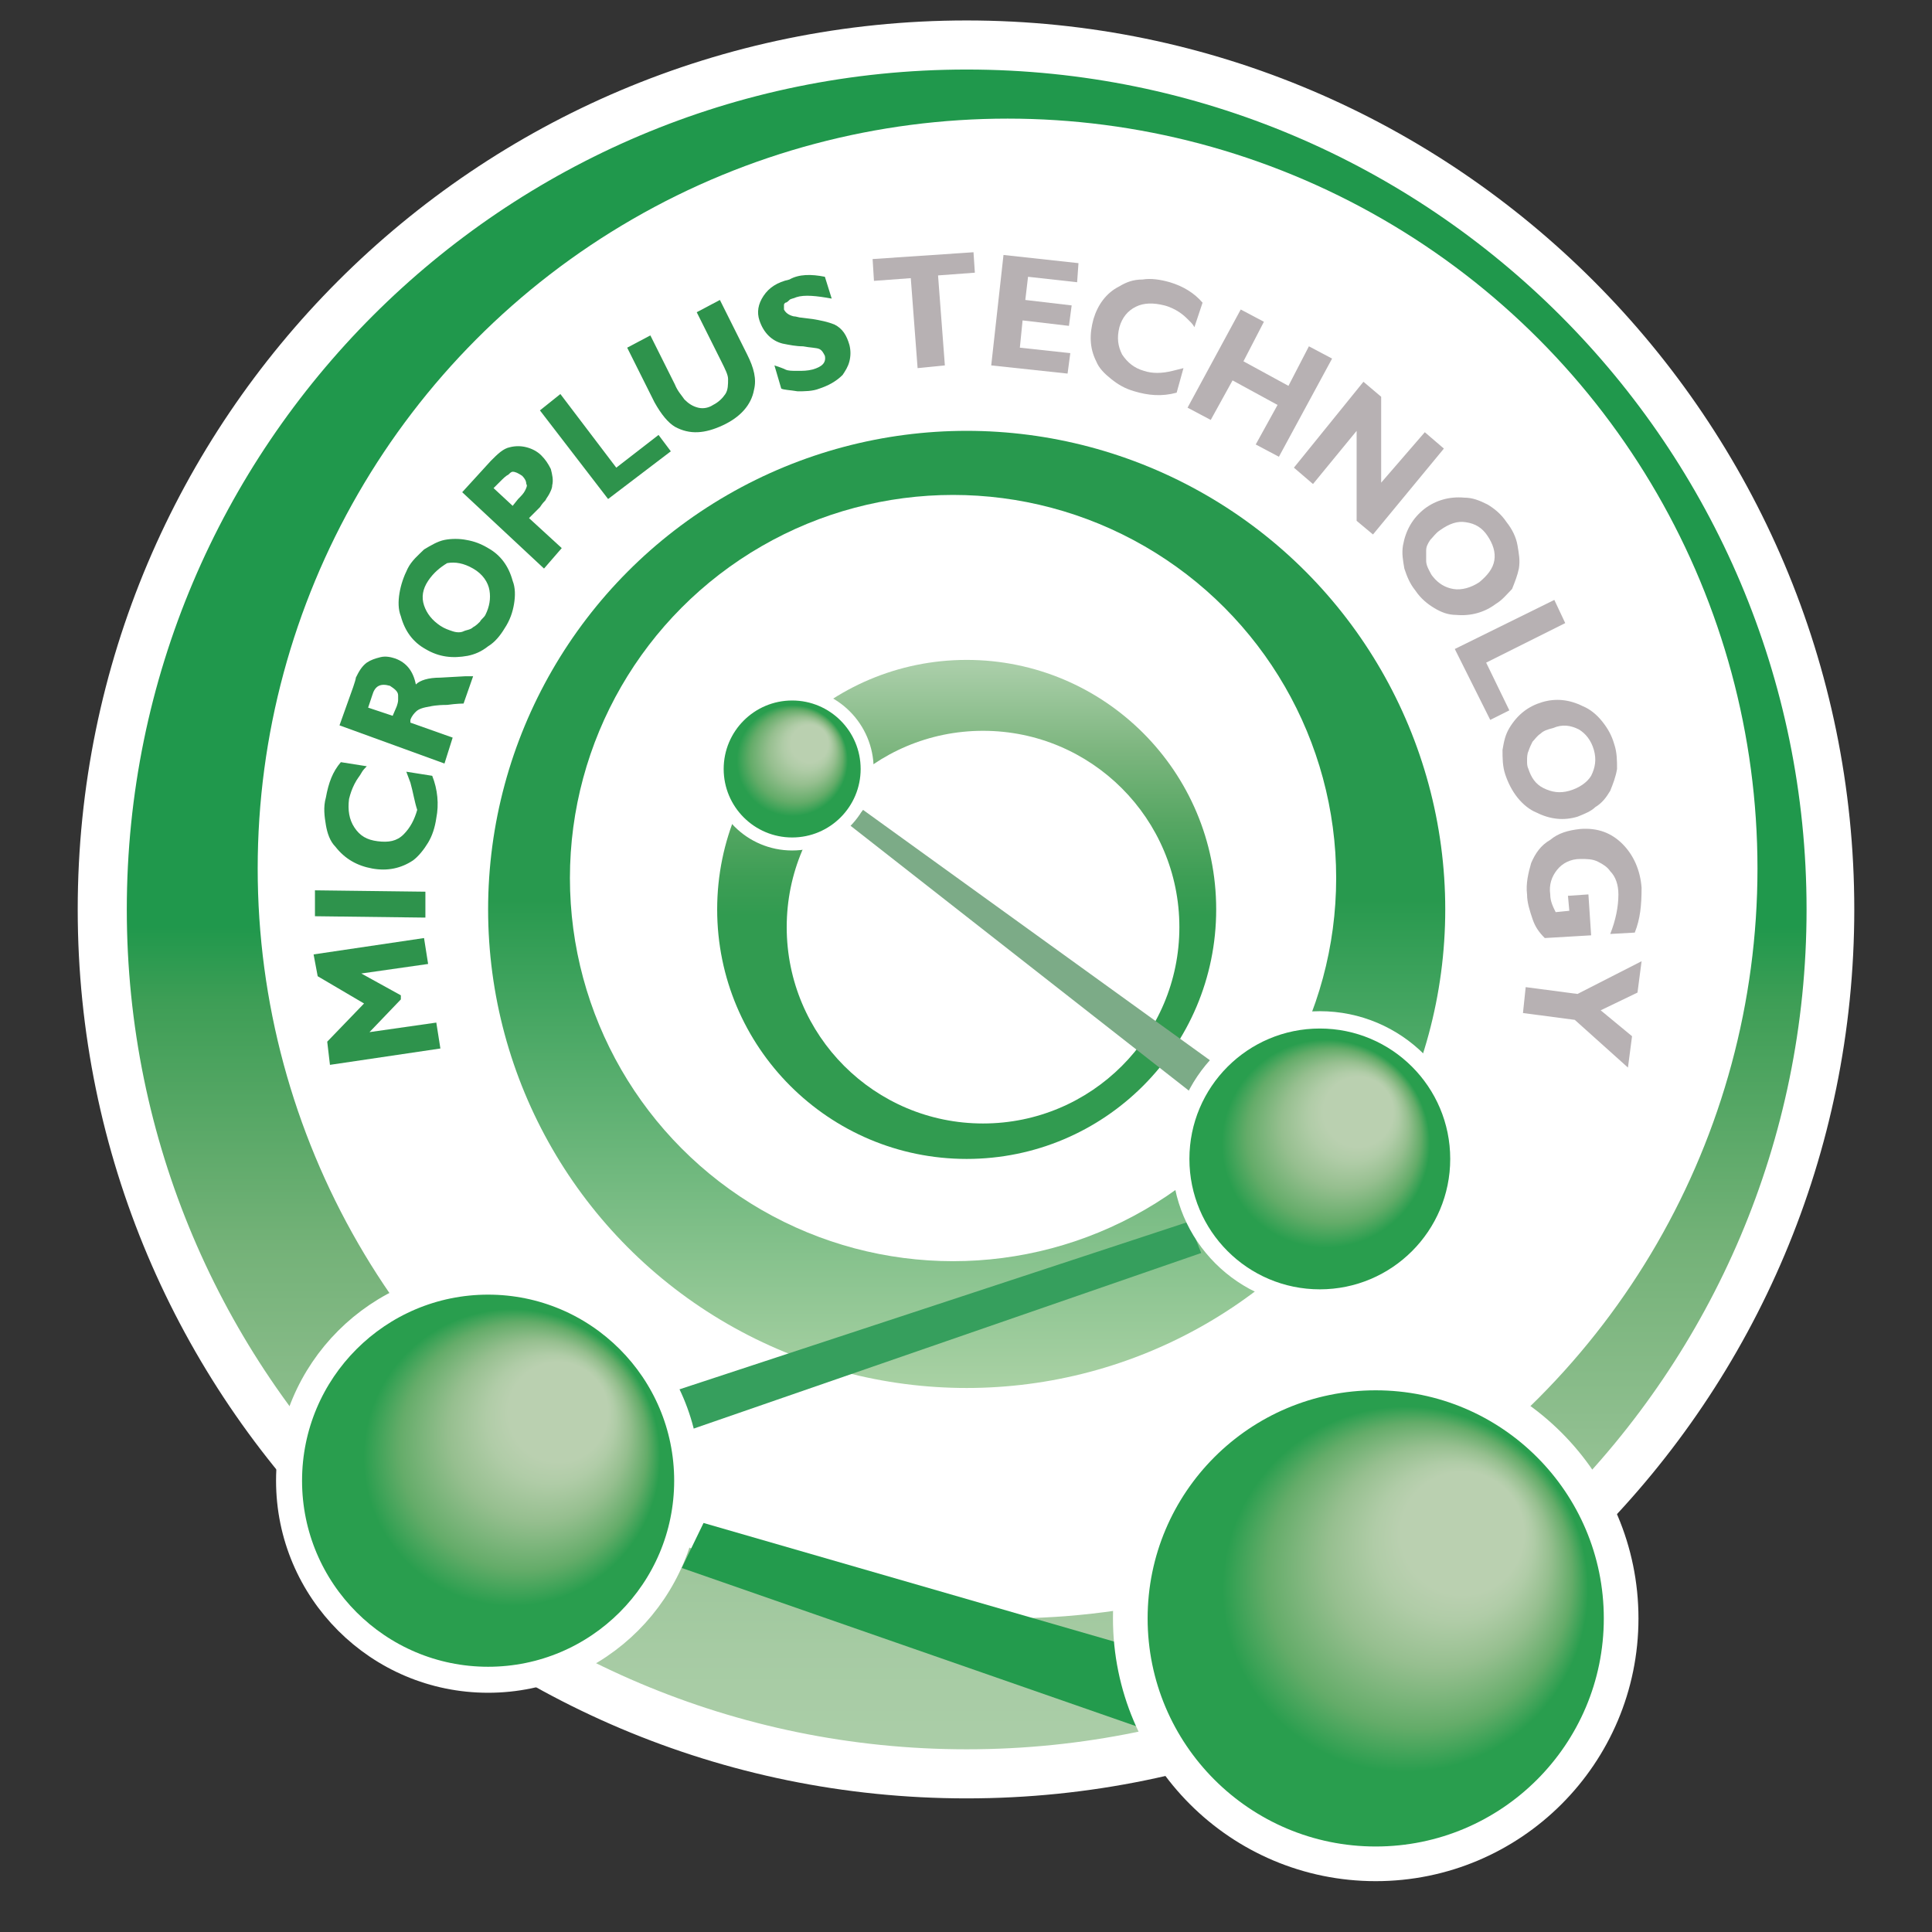
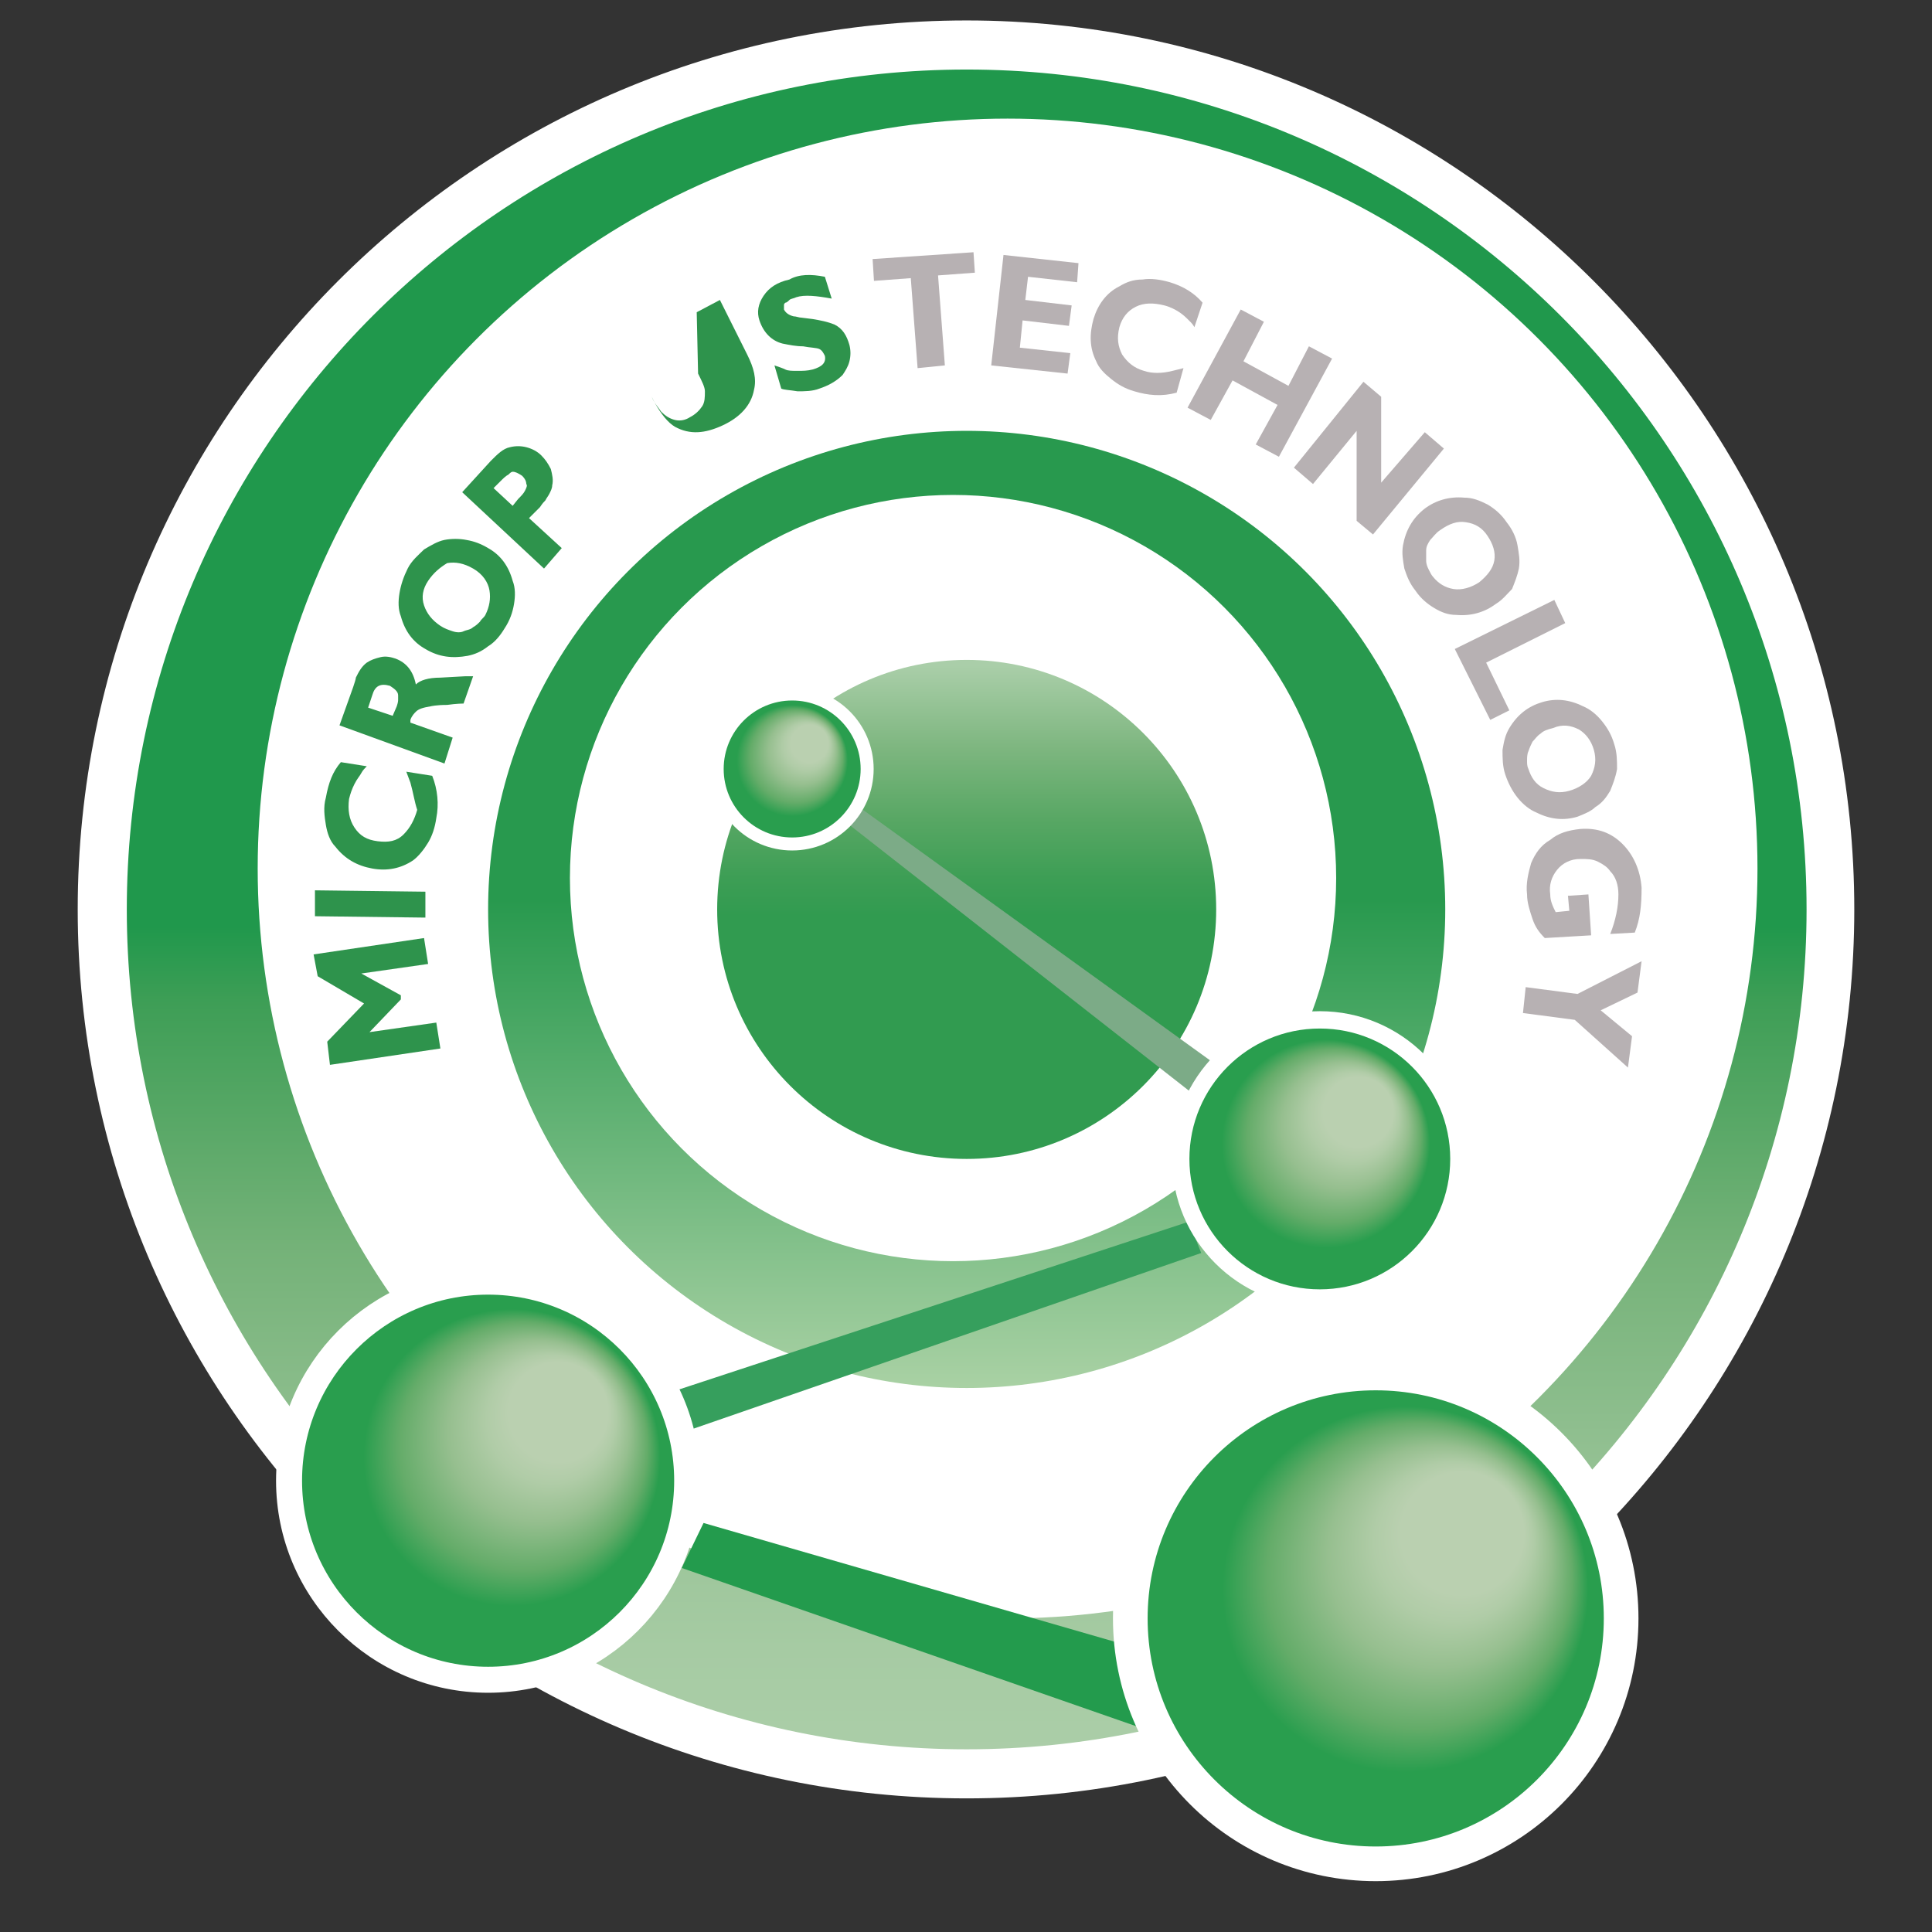
<svg xmlns="http://www.w3.org/2000/svg" id="Layer_1" x="0px" y="0px" viewBox="0 0 141.7 141.7" style="enable-background:new 0 0 141.7 141.7;" xml:space="preserve">
  <rect x="0" y="0" width="141.7" height="141.7" fill="#333333" stroke="none" />
  <style type="text/css"> .st0{fill:url(#SVGID_1_);} .st1{fill:#FFFFFF;} .st2{fill:url(#SVGID_00000065763760601311790010000007933326520137301124_);} .st3{fill:url(#SVGID_00000028296574260567230430000012339073371927123612_);} .st4{fill:#239B4D;} .st5{fill:#369F5D;} .st6{fill:#7CAB87;} .st7{fill:url(#SVGID_00000067921527531699581710000003074452167416288931_);stroke:#FFFFFF;stroke-width:2.542;stroke-miterlimit:10;} .st8{fill:url(#SVGID_00000059989708216305394700000015314305898531227560_);stroke:#FFFFFF;stroke-width:0.954;stroke-miterlimit:10;} .st9{fill:url(#SVGID_00000014617622169025940250000010014832561088065458_);stroke:#FFFFFF;stroke-width:1.907;stroke-miterlimit:10;} .st10{fill:url(#SVGID_00000020360673767836210670000014077846507417199778_);stroke:#FFFFFF;stroke-width:1.271;stroke-miterlimit:10;} .st11{fill:#2E934C;} .st12{fill:#B7B1B3;} .st13{fill:url(#SVGID_00000074435328421669525630000017224946563832747431_);} .st14{fill:url(#SVGID_00000014592018660943802670000004724229712908320656_);} .st15{fill:url(#SVGID_00000005234836866321017620000014191304012051877296_);} .st16{fill:#E30613;} .st17{fill:#E35038;} .st18{fill:#EF805A;} .st19{fill:url(#SVGID_00000183970725570723196910000008798956368636740796_);stroke:#FFFFFF;stroke-width:2.548;stroke-miterlimit:10;} .st20{fill:url(#SVGID_00000084524560633698008650000015121414995214256515_);stroke:#FFFFFF;stroke-width:1.911;stroke-miterlimit:10;} .st21{fill:url(#SVGID_00000001642513920356138600000004572326857875441591_);stroke:#FFFFFF;stroke-width:1.274;stroke-miterlimit:10;} .st22{fill:url(#SVGID_00000006687979099354361620000017918021469180347268_);stroke:#FFFFFF;stroke-width:0.956;stroke-miterlimit:10;} .st23{fill:#DC0C18;} .st24{fill:#AECC53;} .st25{fill:#3F965D;} .st26{fill:#007E48;} .st27{fill:none;} .st28{fill:url(#SVGID_00000113346750580544798720000015300486421341262256_);} </style>
  <g>
    <g>
      <linearGradient id="SVGID_1_" gradientUnits="userSpaceOnUse" x1="-1748.199" y1="2245.821" x2="-1621.457" y2="2245.821" gradientTransform="matrix(0 -1 1 0 -2174.954 -1618.143)">
        <stop offset="0" style="stop-color:#ACCEA9" />
        <stop offset="7.255000e-02" style="stop-color:#A6CBA3" />
        <stop offset="0.178" style="stop-color:#94C193" />
        <stop offset="0.305" style="stop-color:#74B278" />
        <stop offset="0.446" style="stop-color:#3E9E56" />
        <stop offset="0.49" style="stop-color:#20984C" />
      </linearGradient>
      <circle class="st0" cx="70.9" cy="66.7" r="63.4" />
      <path class="st1" d="M70.9,5.1c34,0,61.6,27.6,61.6,61.6c0,34-27.6,61.6-61.6,61.6c-34,0-61.6-27.6-61.6-61.6 C9.3,32.7,36.9,5.1,70.9,5.1 M70.9,1.5C34.9,1.5,5.7,30.7,5.7,66.7s29.2,65.2,65.2,65.2S136,102.6,136,66.7S106.8,1.5,70.9,1.5 L70.9,1.5z" />
    </g>
    <circle class="st1" cx="73.9" cy="63.7" r="55" />
    <linearGradient id="SVGID_00000085944064499232954980000002447277105371804550_" gradientUnits="userSpaceOnUse" x1="-1719.45" y1="2239.684" x2="-1649.324" y2="2239.684" gradientTransform="matrix(0 -1 1 0 -2168.817 -1617.701)">
      <stop offset="0" style="stop-color:#A9D1A4" />
      <stop offset="0.51" style="stop-color:#28994E" />
    </linearGradient>
    <circle style="fill:url(#SVGID_00000085944064499232954980000002447277105371804550_);" cx="70.9" cy="66.7" r="35.1" />
    <circle class="st1" cx="69.9" cy="64.4" r="28.1" />
    <linearGradient id="SVGID_00000134247440689884375910000003542323345718151056_" gradientUnits="userSpaceOnUse" x1="-2213.199" y1="-1760.094" x2="-2176.611" y2="-1760.094" gradientTransform="matrix(0 1 -1 0 -1689.227 2261.645)">
      <stop offset="9.534838e-03" style="stop-color:#AACEA9" />
      <stop offset="1.698865e-02" style="stop-color:#A8CDA7" />
      <stop offset="0.177" style="stop-color:#7DB67F" />
      <stop offset="0.318" style="stop-color:#58A764" />
      <stop offset="0.435" style="stop-color:#3D9E55" />
      <stop offset="0.512" style="stop-color:#319B50" />
    </linearGradient>
    <circle style="fill:url(#SVGID_00000134247440689884375910000003542323345718151056_);" cx="70.9" cy="66.7" r="18.3" />
-     <circle class="st1" cx="72.1" cy="68" r="14.4" />
    <polygon class="st4" points="50,115 51.6,111.7 83.1,120.8 83.6,126.7 " />
    <polygon class="st5" points="48.5,105.6 88.1,91.9 87.2,89.6 47.4,102.7 " />
    <polygon class="st6" points="88.1,80.7 89.9,78.6 63.3,59.4 62.3,60.5 " />
    <radialGradient id="SVGID_00000170255264213258214290000001845924416262161796_" cx="100.932" cy="118.664" r="17.953" fx="109.387" fy="110.379" gradientUnits="userSpaceOnUse">
      <stop offset="0.251" style="stop-color:#BAD0B0" />
      <stop offset="0.325" style="stop-color:#B0CCA7" />
      <stop offset="0.455" style="stop-color:#96BF8F" />
      <stop offset="0.624" style="stop-color:#64AC69" />
      <stop offset="0.747" style="stop-color:#299E4E" />
    </radialGradient>
    <circle style="fill:url(#SVGID_00000170255264213258214290000001845924416262161796_);stroke:#FFFFFF;stroke-width:2.542;stroke-miterlimit:10;" cx="100.9" cy="118.7" r="18" />
    <radialGradient id="SVGID_00000090264877360415109640000006580311682266471582_" cx="5031.619" cy="-484.466" r="17.953" fx="5040.074" fy="-492.751" gradientTransform="matrix(0.304 0 0 0.304 -1472.156 203.701)" gradientUnits="userSpaceOnUse">
      <stop offset="0.251" style="stop-color:#BAD0B0" />
      <stop offset="0.325" style="stop-color:#B0CCA7" />
      <stop offset="0.455" style="stop-color:#96BF8F" />
      <stop offset="0.624" style="stop-color:#64AC69" />
      <stop offset="0.747" style="stop-color:#299E4E" />
    </radialGradient>
    <circle style="fill:url(#SVGID_00000090264877360415109640000006580311682266471582_);stroke:#FFFFFF;stroke-width:0.954;stroke-miterlimit:10;" cx="58.1" cy="56.4" r="5.5" />
    <radialGradient id="SVGID_00000018922077782612927670000001552972922155333773_" cx="532.981" cy="56.211" r="17.953" fx="541.436" fy="47.925" gradientTransform="matrix(0.812 0 0 0.812 -396.977 62.962)" gradientUnits="userSpaceOnUse">
      <stop offset="0.251" style="stop-color:#BAD0B0" />
      <stop offset="0.325" style="stop-color:#B0CCA7" />
      <stop offset="0.455" style="stop-color:#96BF8F" />
      <stop offset="0.624" style="stop-color:#64AC69" />
      <stop offset="0.747" style="stop-color:#299E4E" />
    </radialGradient>
    <circle style="fill:url(#SVGID_00000018922077782612927670000001552972922155333773_);stroke:#FFFFFF;stroke-width:1.907;stroke-miterlimit:10;" cx="35.8" cy="108.6" r="14.6" />
    <radialGradient id="SVGID_00000017490387179427348070000009469819939528376501_" cx="1773.666" cy="-98.636" r="17.953" fx="1782.121" fy="-106.921" gradientTransform="matrix(0.569 0 0 0.569 -913.195 141.2)" gradientUnits="userSpaceOnUse">
      <stop offset="0.251" style="stop-color:#BAD0B0" />
      <stop offset="0.325" style="stop-color:#B0CCA7" />
      <stop offset="0.455" style="stop-color:#96BF8F" />
      <stop offset="0.624" style="stop-color:#64AC69" />
      <stop offset="0.747" style="stop-color:#299E4E" />
    </radialGradient>
    <circle style="fill:url(#SVGID_00000017490387179427348070000009469819939528376501_);stroke:#FFFFFF;stroke-width:1.271;stroke-miterlimit:10;" cx="96.8" cy="85" r="10.2" />
    <g>
      <path class="st11" d="M23.3,71.6L23,70l8.1-1.2l0.3,1.9l-4.9,0.7l2.9,1.6l0,0.3l-2.3,2.4L32,75l0.3,1.9l-8.1,1.2L24,76.4l2.7-2.8 L23.3,71.6z" />
      <path class="st11" d="M23.1,67.2l0-1.9l8.1,0.1l0,1.9L23.1,67.2z" />
      <path class="st11" d="M30.1,57.4l-0.3-0.8l1.9,0.3c0.4,1,0.5,2.1,0.3,3.1c-0.1,0.7-0.3,1.3-0.6,1.8c-0.3,0.5-0.7,1-1.1,1.3 c-0.9,0.6-1.9,0.8-3,0.6c-1.1-0.2-2-0.7-2.7-1.6c-0.4-0.4-0.6-1-0.7-1.6c-0.1-0.6-0.2-1.3,0-2c0.2-1.1,0.5-1.9,1.1-2.6l1.9,0.3 c-0.1,0.1-0.3,0.3-0.4,0.5c-0.1,0.2-0.3,0.4-0.5,0.8c-0.2,0.4-0.3,0.7-0.4,1.1c-0.1,0.8,0,1.5,0.4,2.1c0.4,0.6,0.9,0.9,1.7,1 c0.8,0.1,1.4,0,1.9-0.5c0.5-0.5,0.8-1.1,1-1.8C30.4,58.8,30.3,58.1,30.1,57.4z" />
      <path class="st11" d="M32.6,56l-7.7-2.8l1-2.8c0.1-0.3,0.2-0.6,0.2-0.7c0.2-0.4,0.4-0.8,0.8-1.1c0.3-0.2,0.6-0.3,1-0.4 c0.4-0.1,0.8,0,1.1,0.1c0.8,0.3,1.3,0.9,1.5,1.9c0.3-0.3,0.9-0.5,1.8-0.5l1.8-0.1l0.6,0l-0.7,2c0,0-0.5,0-1.2,0.1 c-0.8,0-1.2,0.1-1.2,0.1c-0.6,0.1-0.9,0.2-1.1,0.4c-0.1,0.1-0.3,0.3-0.4,0.6L30.1,53l3.1,1.1L32.6,56z M27.3,51L27,51.9l1.8,0.6 l0.3-0.7c0.1-0.3,0.1-0.4,0.1-0.5c0-0.1,0-0.2,0-0.3c0-0.3-0.3-0.5-0.6-0.7C27.9,50.1,27.5,50.3,27.3,51z" />
      <path class="st11" d="M35.8,40.2c0.9,0.5,1.5,1.3,1.8,2.4c0.2,0.5,0.2,1.1,0.1,1.7c-0.1,0.6-0.3,1.2-0.7,1.8 c-0.3,0.5-0.7,1-1.2,1.3c-0.5,0.4-1,0.6-1.5,0.7c-1.1,0.2-2.1,0.1-3.1-0.5c-0.9-0.5-1.5-1.3-1.8-2.4c-0.2-0.5-0.2-1.1-0.1-1.7 c0.1-0.6,0.3-1.2,0.6-1.8c0.3-0.6,0.8-1,1.2-1.4c0.5-0.3,1-0.6,1.5-0.7c0.5-0.1,1.1-0.1,1.6,0C34.8,39.7,35.3,39.9,35.8,40.2z M31.4,42.6c-0.4,0.6-0.5,1.2-0.3,1.8c0.2,0.6,0.6,1.1,1.2,1.5c0.3,0.2,0.6,0.3,0.9,0.4c0.3,0.1,0.6,0.1,0.8,0 c0.2-0.1,0.5-0.1,0.7-0.3c0.2-0.1,0.4-0.3,0.5-0.4c0.1-0.2,0.3-0.3,0.4-0.5c0.3-0.6,0.4-1.2,0.3-1.8c-0.1-0.6-0.5-1.2-1.2-1.6 c-0.7-0.4-1.3-0.5-1.9-0.4C32.3,41.6,31.8,42,31.4,42.6z" />
      <path class="st11" d="M39.9,41.7l-6-5.6l2.1-2.3c0.5-0.5,0.9-0.9,1.4-1c0.4-0.1,0.8-0.1,1.2,0c0.4,0.1,0.8,0.3,1.1,0.6 c0.3,0.3,0.5,0.6,0.7,1c0.1,0.4,0.2,0.8,0.1,1.2c0,0.2-0.1,0.4-0.2,0.6c-0.1,0.2-0.2,0.3-0.3,0.5c-0.1,0.1-0.2,0.2-0.4,0.5 l-0.8,0.8l2.4,2.2L39.9,41.7z M36.7,35.3l-0.5,0.5l1.4,1.3l0.4-0.5c0.2-0.2,0.4-0.4,0.5-0.6c0.1-0.2,0.2-0.4,0.1-0.5 c0-0.2-0.1-0.4-0.3-0.6c-0.3-0.2-0.5-0.3-0.7-0.3c-0.1,0-0.2,0.1-0.3,0.2C37.1,34.9,36.9,35.1,36.7,35.3z" />
-       <path class="st11" d="M45.2,34.3l3.1-2.4l0.9,1.2l-4.6,3.5l-5-6.5l1.5-1.2L45.2,34.3z" />
-       <path class="st11" d="M51.1,22.9l1.7-0.9l2,4c0.5,1,0.7,1.8,0.5,2.6c-0.2,1.1-1,2-2.3,2.6c-1.3,0.6-2.4,0.7-3.5,0.1 C49,31,48.5,30.4,48,29.5l-2-4l1.7-0.9l1.8,3.6c0.2,0.5,0.5,0.8,0.7,1.1c0.3,0.3,0.6,0.5,1,0.6c0.4,0.1,0.8,0,1.1-0.2 c0.4-0.2,0.7-0.5,0.9-0.8c0.2-0.3,0.2-0.7,0.2-1.1c0-0.3-0.2-0.7-0.5-1.3L51.1,22.9z" />
+       <path class="st11" d="M51.1,22.9l1.7-0.9l2,4c0.5,1,0.7,1.8,0.5,2.6c-0.2,1.1-1,2-2.3,2.6c-1.3,0.6-2.4,0.7-3.5,0.1 C49,31,48.5,30.4,48,29.5l-2-4l1.8,3.6c0.2,0.5,0.5,0.8,0.7,1.1c0.3,0.3,0.6,0.5,1,0.6c0.4,0.1,0.8,0,1.1-0.2 c0.4-0.2,0.7-0.5,0.9-0.8c0.2-0.3,0.2-0.7,0.2-1.1c0-0.3-0.2-0.7-0.5-1.3L51.1,22.9z" />
      <path class="st11" d="M60.5,20.3l0.5,1.6c-1.1-0.2-2-0.3-2.6-0.1c-0.2,0.1-0.4,0.1-0.5,0.2c-0.1,0.1-0.2,0.2-0.3,0.2 c-0.1,0.1-0.1,0.1-0.1,0.2c0,0.1,0,0.1,0,0.2c0,0,0,0.1,0,0.1c0.1,0.2,0.3,0.4,0.7,0.5c0.2,0,0.4,0.1,0.6,0.1l0.8,0.1 c0.6,0.1,1.1,0.2,1.6,0.4c0.6,0.3,0.9,0.8,1.1,1.5c0.1,0.4,0.1,0.8,0,1.2c-0.1,0.4-0.3,0.7-0.5,1c-0.5,0.5-1.1,0.8-1.7,1 c-0.5,0.2-1.1,0.2-1.6,0.2c-0.6-0.1-1-0.1-1.2-0.2l-0.5-1.7c0.3,0.1,0.6,0.2,0.8,0.3c0.2,0.1,0.5,0.1,0.9,0.1c0.4,0,0.7,0,1.1-0.1 c0.7-0.2,1-0.5,0.9-1c-0.1-0.2-0.2-0.4-0.4-0.5c-0.2-0.1-0.7-0.1-1.2-0.2c-0.5,0-1-0.1-1.5-0.2c-0.8-0.2-1.4-0.8-1.7-1.7 c-0.2-0.6-0.1-1.2,0.3-1.8c0.4-0.6,1-1,1.9-1.2C58.6,20.1,59.5,20.1,60.5,20.3z" />
      <path class="st12" d="M64,19l7.4-0.5l0.1,1.5l-2.7,0.2l0.5,6.6L67.3,27l-0.5-6.6l-2.7,0.2L64,19z" />
      <path class="st12" d="M74.8,25.5l3.7,0.4l-0.2,1.5l-5.6-0.6l0.9-8.1l5.5,0.6L79,20.7l-3.6-0.4L75.2,22l3.4,0.4l-0.2,1.5l-3.4-0.4 L74.8,25.5z" />
      <path class="st12" d="M86,27.2l0.8-0.2l-0.5,1.8c-1.1,0.3-2.1,0.2-3.1-0.1c-0.7-0.2-1.2-0.5-1.7-0.9c-0.5-0.4-0.9-0.8-1.1-1.3 c-0.5-1-0.5-2-0.2-3.1c0.3-1,0.9-1.9,1.9-2.4c0.5-0.3,1-0.5,1.7-0.5c0.6-0.1,1.3,0,2,0.2c1,0.3,1.8,0.8,2.4,1.5L87.6,24 c-0.1-0.2-0.2-0.3-0.4-0.5c-0.2-0.2-0.4-0.4-0.7-0.6c-0.3-0.2-0.7-0.4-1.1-0.5c-0.8-0.2-1.5-0.2-2.1,0.1c-0.6,0.3-1,0.8-1.2,1.5 c-0.2,0.8-0.1,1.4,0.2,2c0.4,0.6,0.9,1,1.6,1.2C84.5,27.4,85.2,27.4,86,27.2z" />
      <path class="st12" d="M96,25.4l1.7,0.9l-3.9,7.2l-1.7-0.9l1.6-2.9l-3.3-1.8l-1.6,2.9l-1.7-0.9l3.9-7.2l1.7,0.9l-1.5,2.9l3.3,1.8 L96,25.4z" />
      <path class="st12" d="M104.5,31.7l1.4,1.2l-5.2,6.3l-1.2-1l0-6.6l-3.2,3.9l-1.4-1.2L100,28l1.3,1.1l0,6.3L104.5,31.7z" />
      <path class="st12" d="M109.7,44.3c-0.8,0.6-1.8,0.9-2.9,0.8c-0.6,0-1.1-0.2-1.6-0.5c-0.5-0.3-1-0.7-1.4-1.3 c-0.4-0.5-0.6-1-0.8-1.6c-0.1-0.6-0.2-1.1-0.1-1.7c0.2-1.1,0.7-2,1.6-2.7c0.8-0.6,1.8-0.9,2.9-0.8c0.6,0,1.1,0.2,1.7,0.5 c0.5,0.3,1,0.7,1.4,1.3c0.4,0.5,0.7,1.1,0.8,1.7c0.1,0.6,0.2,1.1,0.1,1.7c-0.1,0.5-0.3,1-0.5,1.5C110.5,43.6,110.2,44,109.7,44.3z M109.1,39.3c-0.4-0.6-0.9-0.9-1.6-1c-0.6-0.1-1.2,0.1-1.9,0.6c-0.3,0.2-0.5,0.5-0.7,0.7c-0.2,0.3-0.3,0.5-0.3,0.8 c0,0.2,0,0.5,0,0.7c0,0.3,0.1,0.5,0.2,0.7c0.1,0.2,0.2,0.4,0.3,0.5c0.4,0.5,0.9,0.8,1.5,0.9c0.6,0.1,1.3-0.1,1.9-0.5 c0.6-0.5,1-1,1.1-1.6C109.7,40.5,109.5,39.9,109.1,39.3z" />
      <path class="st12" d="M109,48.6l1.7,3.5l-1.4,0.7l-2.6-5.2l7.3-3.6l0.8,1.7L109,48.6z" />
      <path class="st12" d="M115.7,59.9c-1,0.3-2,0.2-3-0.3c-0.5-0.2-1-0.6-1.4-1.1c-0.4-0.5-0.7-1.1-0.9-1.7c-0.2-0.6-0.2-1.2-0.2-1.8 c0.1-0.6,0.2-1.1,0.5-1.6c0.6-1,1.4-1.6,2.4-1.9c1-0.3,2-0.2,3,0.3c0.5,0.2,1,0.6,1.4,1.1c0.4,0.5,0.7,1,0.9,1.7 c0.2,0.6,0.2,1.2,0.2,1.8c-0.1,0.6-0.3,1.1-0.5,1.6c-0.3,0.5-0.6,0.9-1.1,1.2C116.7,59.5,116.2,59.7,115.7,59.9z M116.9,55 c-0.2-0.7-0.6-1.2-1.1-1.5c-0.6-0.3-1.2-0.4-1.9-0.1c-0.4,0.1-0.7,0.2-0.9,0.4c-0.3,0.2-0.4,0.4-0.6,0.6c-0.1,0.2-0.2,0.4-0.3,0.7 c-0.1,0.2-0.1,0.5-0.1,0.7c0,0.2,0,0.4,0.1,0.6c0.2,0.6,0.5,1.1,1.1,1.4c0.6,0.3,1.2,0.4,1.9,0.2c0.7-0.2,1.3-0.6,1.6-1.1 C117,56.3,117.1,55.7,116.9,55z" />
      <path class="st12" d="M119.9,68.4l-1.8,0.1c0.4-1,0.6-2,0.6-2.9c0-0.7-0.2-1.3-0.6-1.7c-0.2-0.3-0.5-0.5-0.9-0.7 c-0.4-0.2-0.8-0.2-1.3-0.2c-0.7,0-1.3,0.3-1.7,0.8c-0.4,0.5-0.6,1.1-0.5,1.8c0,0.5,0.2,0.9,0.4,1.3l1-0.1l-0.1-1.1l1.5-0.1l0.2,3 l-3.4,0.2c-0.4-0.4-0.7-0.8-0.9-1.4c-0.2-0.6-0.4-1.2-0.4-1.8c-0.1-0.8,0.1-1.6,0.3-2.3c0.3-0.7,0.7-1.3,1.4-1.7 c0.6-0.5,1.3-0.7,2.2-0.8c1.3-0.1,2.3,0.3,3.1,1.1c0.8,0.8,1.3,1.9,1.4,3.2C120.4,66.4,120.3,67.4,119.9,68.4z" />
      <path class="st12" d="M119.7,76l-0.3,2.3l-3.9-3.5l-3.8-0.5l0.2-1.9l3.8,0.5l4.7-2.4l-0.3,2.3l-2.7,1.3L119.7,76z" />
    </g>
  </g>
</svg>